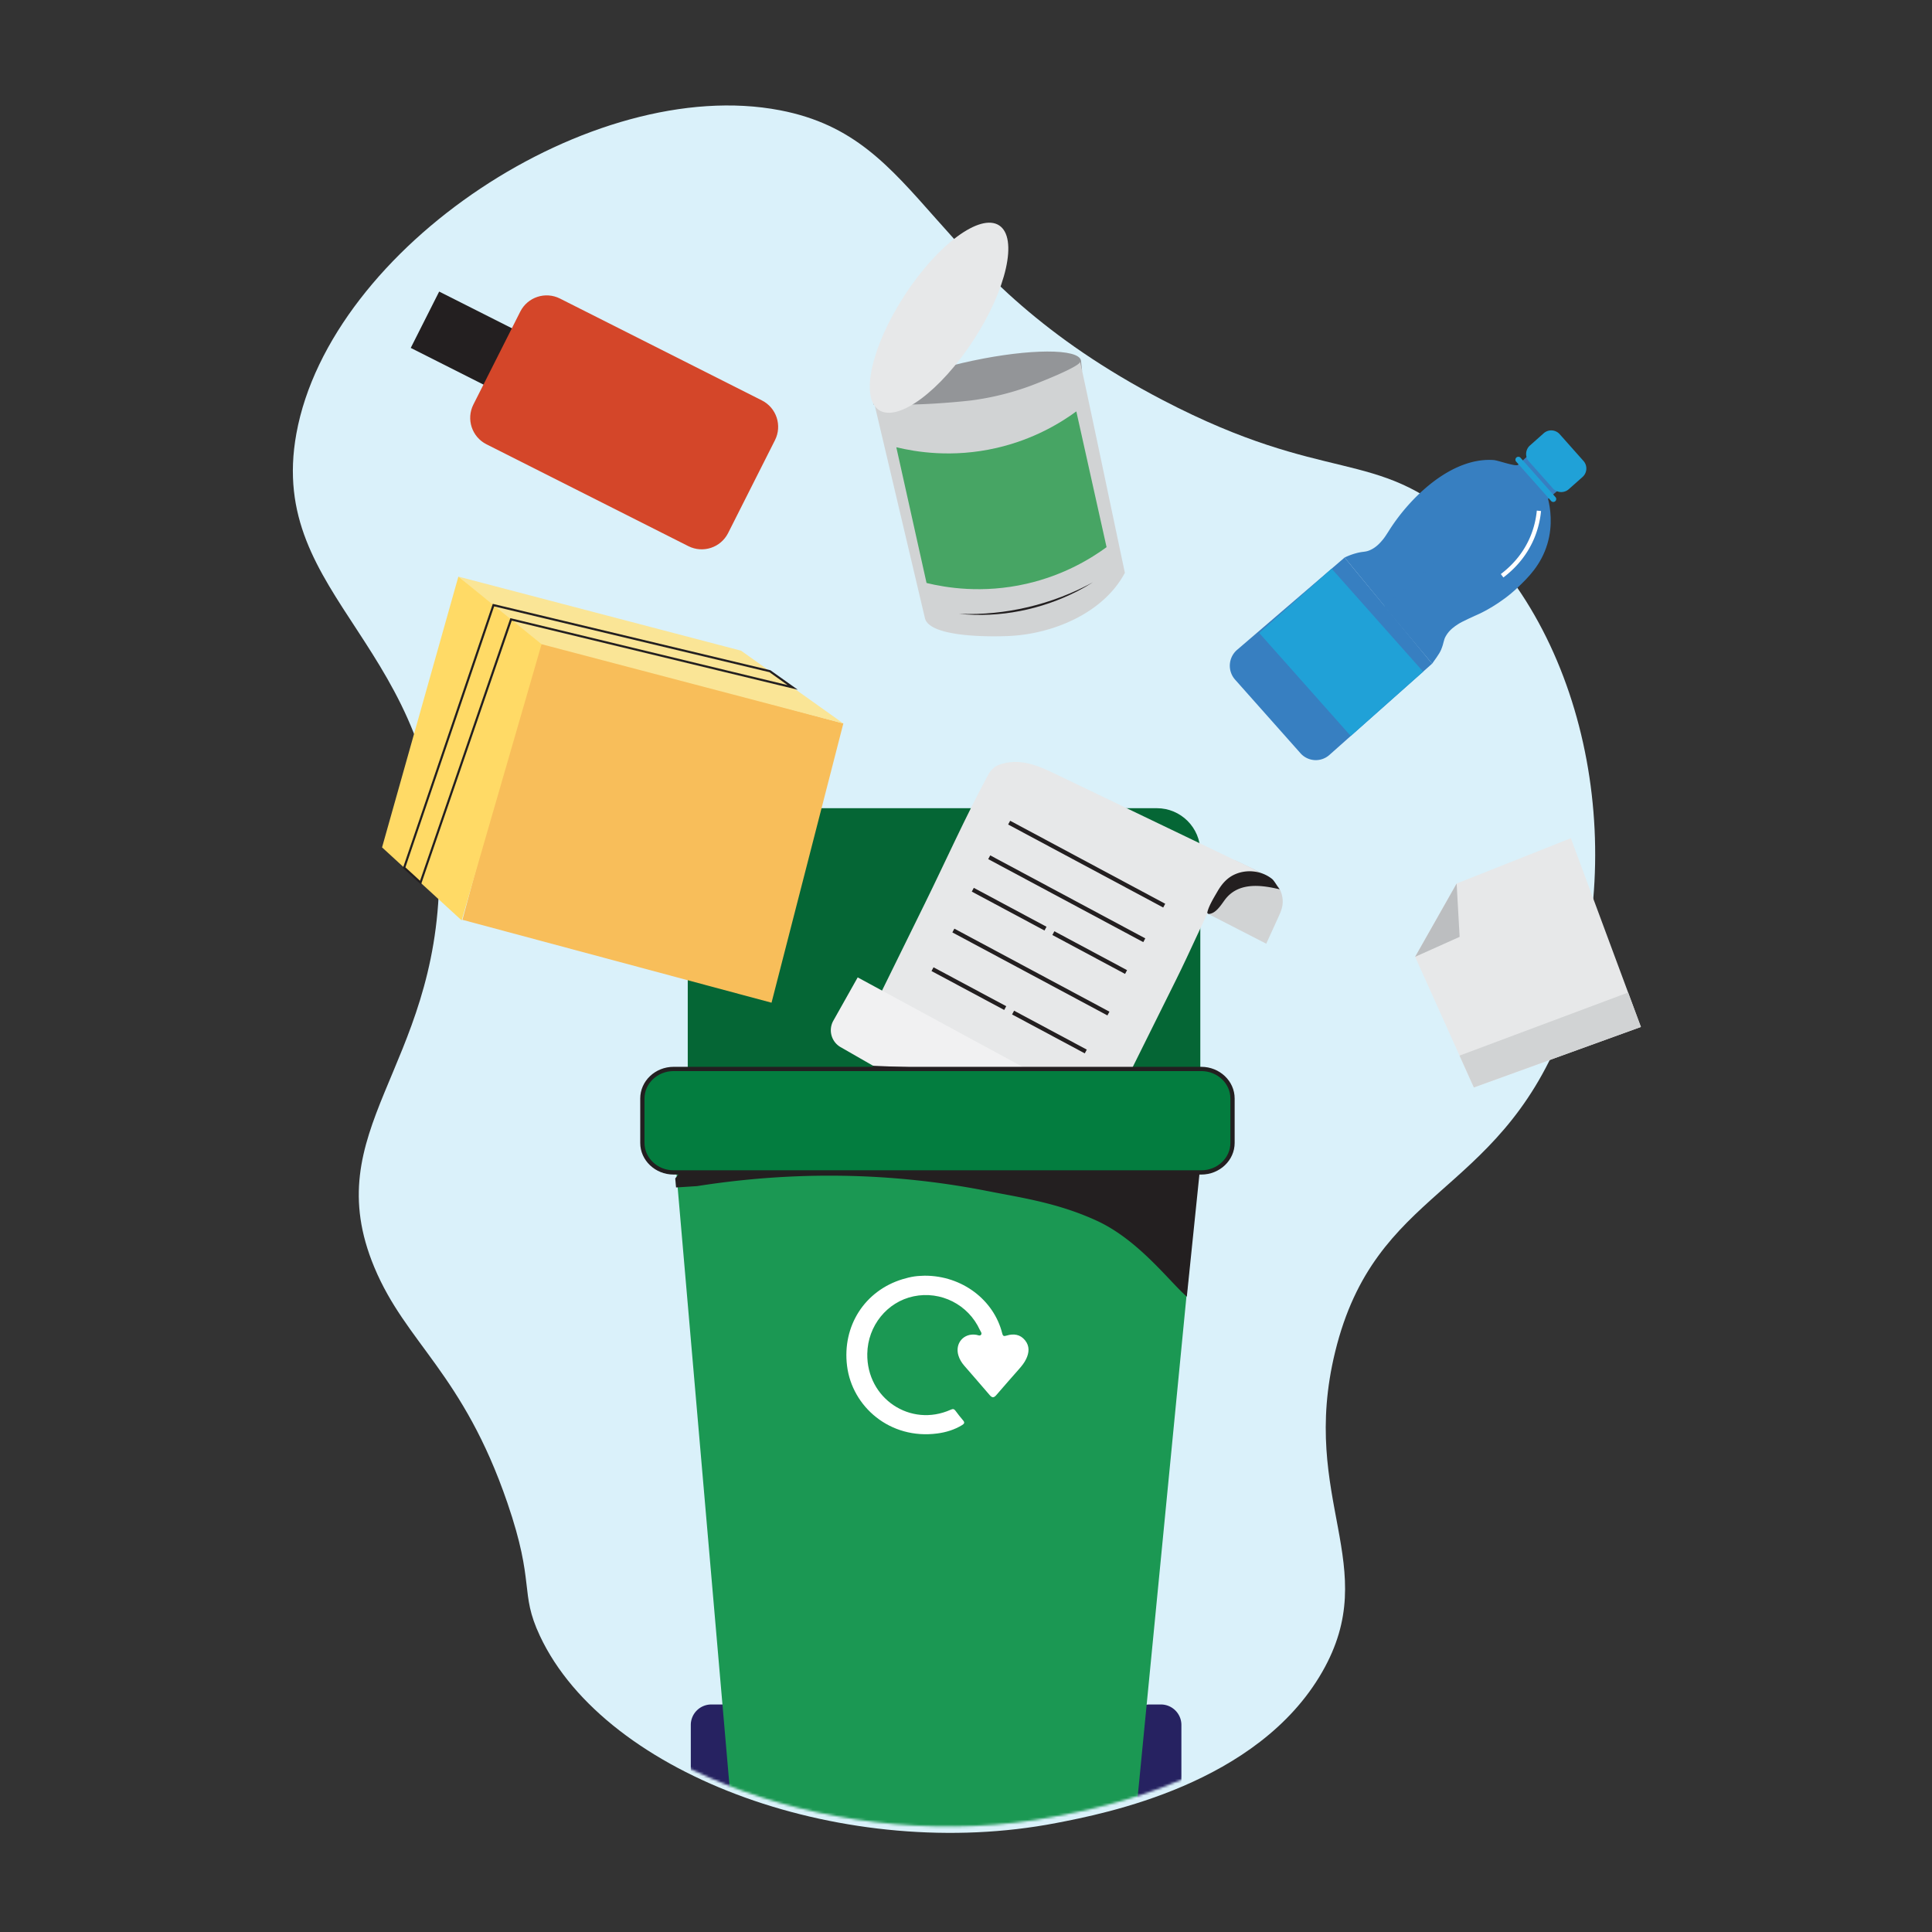
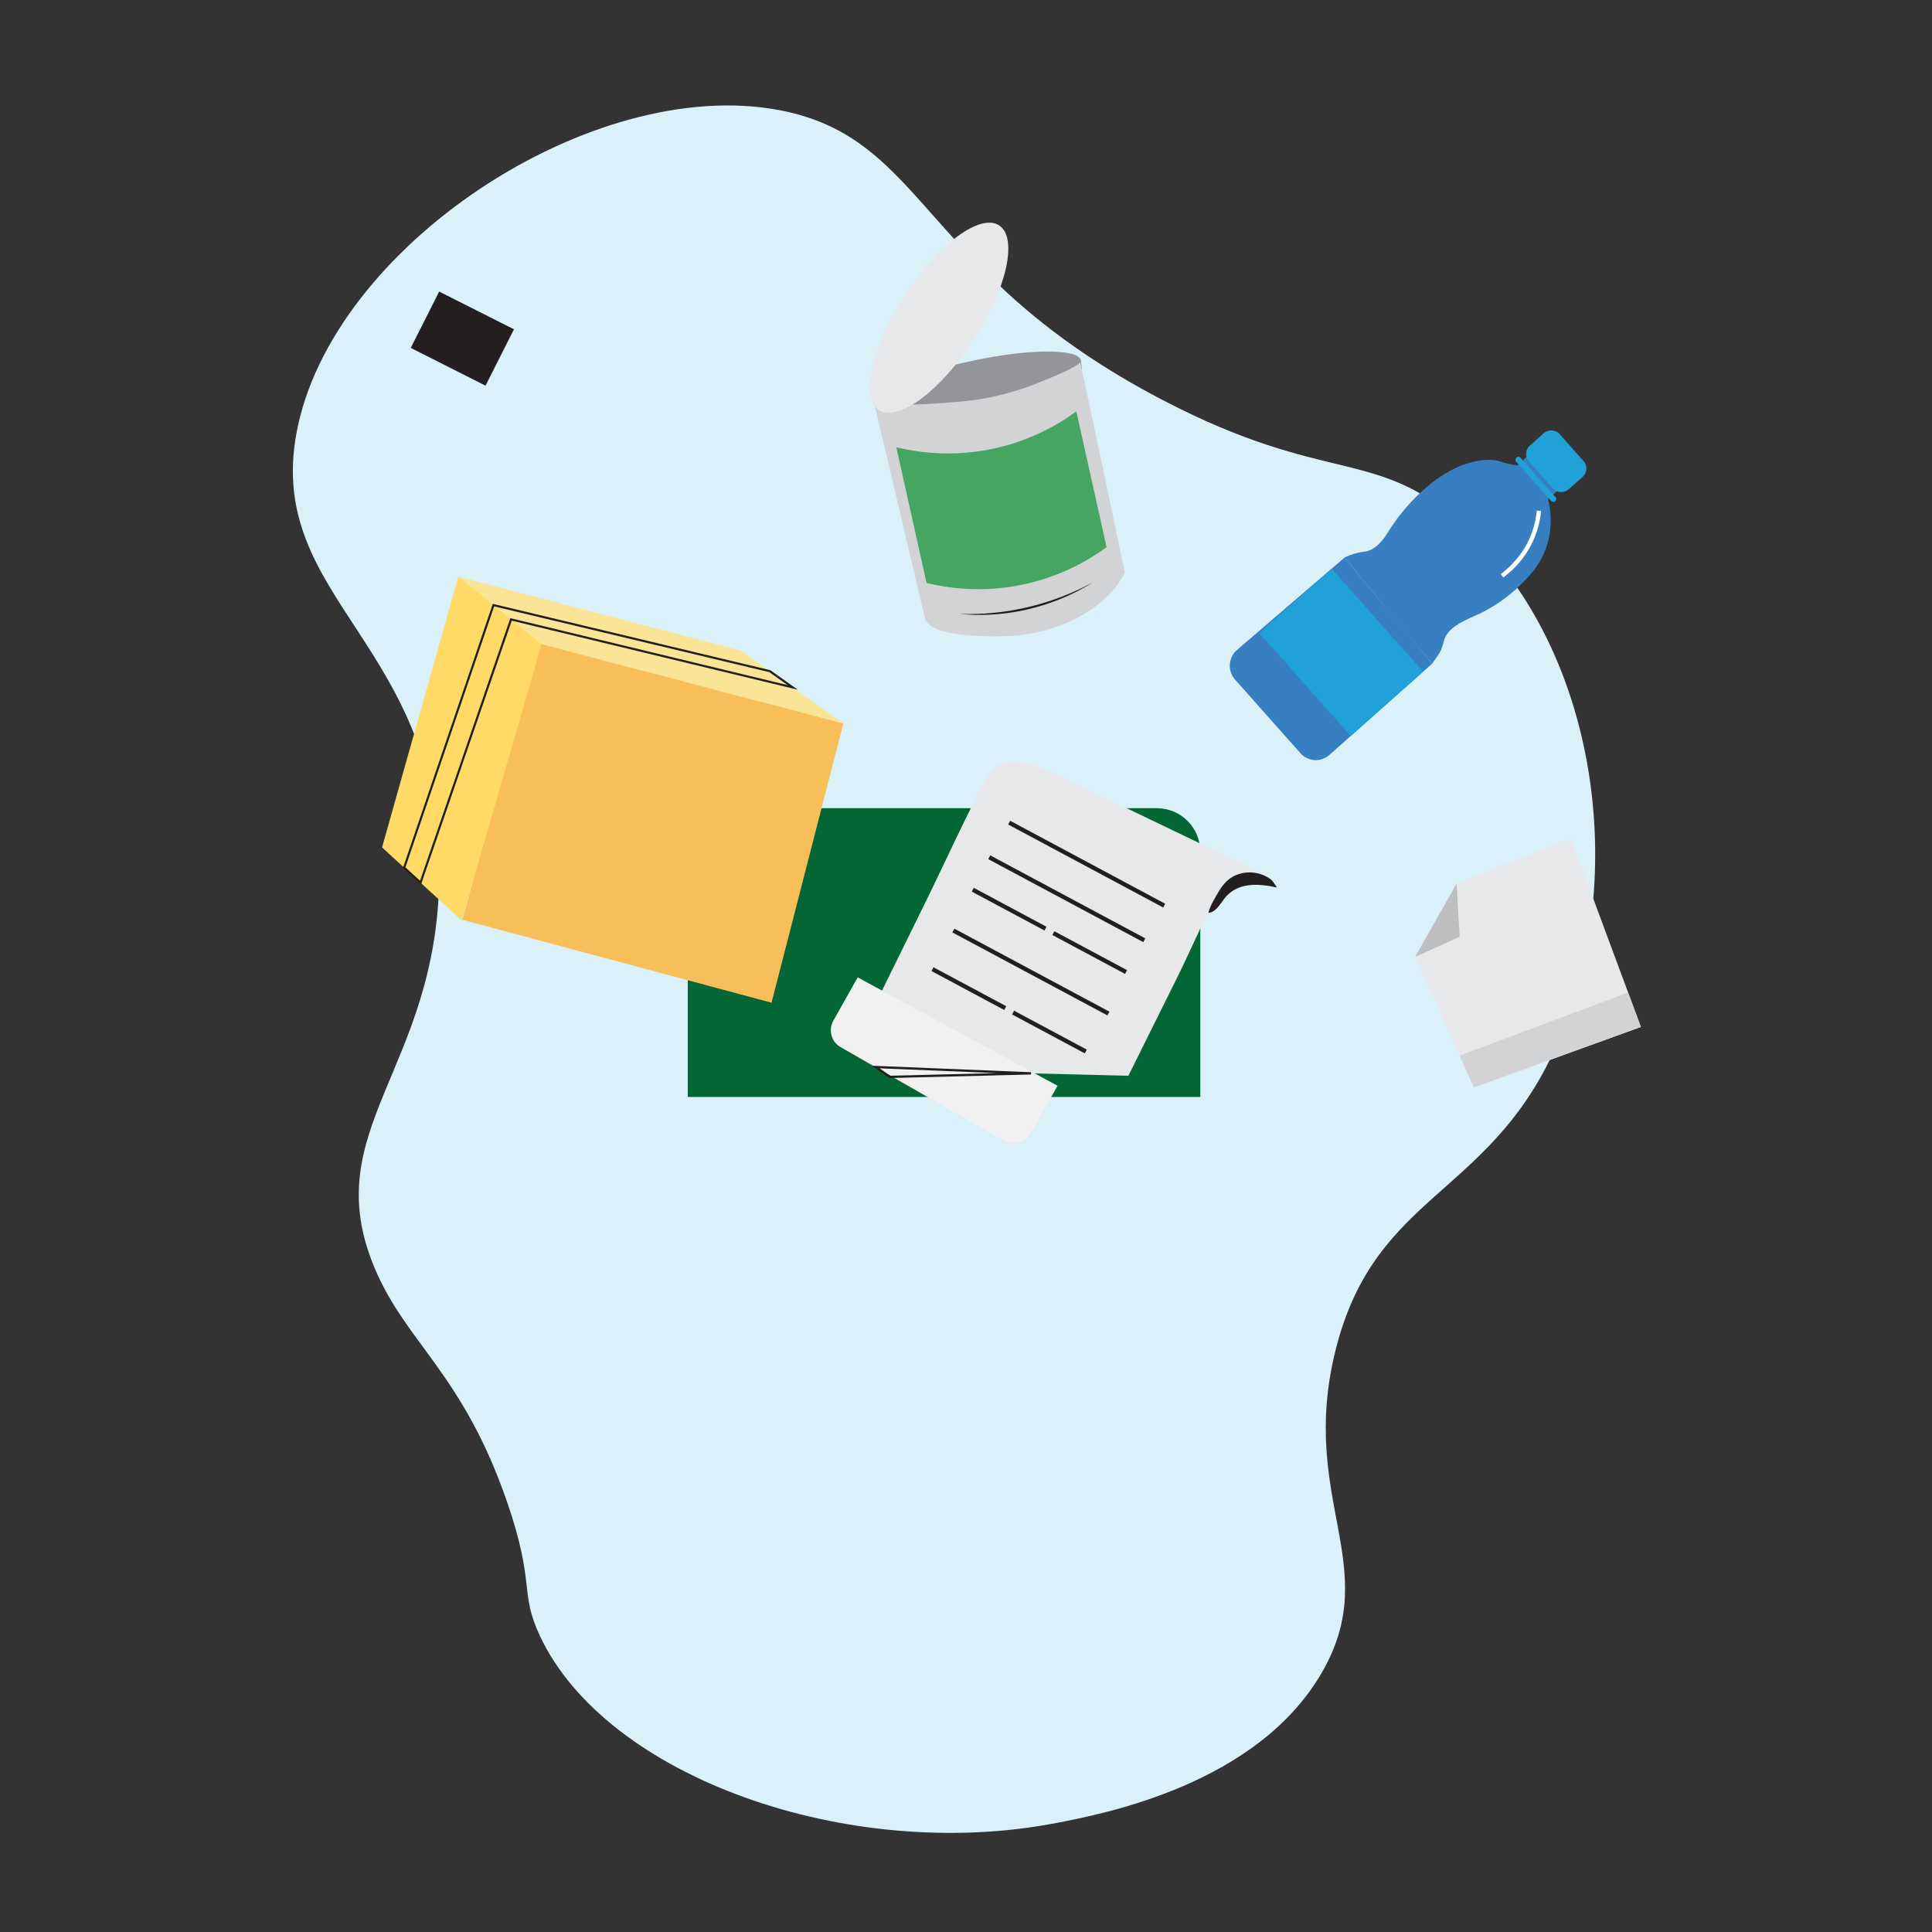
<svg xmlns="http://www.w3.org/2000/svg" width="800" height="800" fill="none">
  <rect width="100%" height="100%" fill="#333333" stroke="none" />
  <path fill="#DAF1FA" d="M210.101 622.301c-18.422-53.727-41.959-66.014-55.111-97.566-23.759-57.002 25.943-81.976 26.884-161.358 1.144-96.552-71.727-114.882-59.143-183.874 14.078-77.184 122.527-148.798 200.278-133.84 60.856 11.708 58.333 67.876 158.609 120.082 68.145 35.476 87.845 19.185 123.661 51.284 54.766 49.081 69.163 141.35 41.668 210.141-27.593 69.043-77.492 64.656-94.089 132.589-14.98 61.316 19.879 88.6-5.377 132.588-26.671 46.451-90.018 58.651-110.22 62.543-85.764 16.517-186.195-18.811-213.719-77.552-8.543-18.231-1.797-21.079-13.441-55.037" />
  <path fill="#056635" d="M284.784 454.229v-100.66c0-10.444 8.467-18.91 18.911-18.91h175.332c9.938 0 17.996 8.057 17.996 17.996v101.574" />
-   <path fill="#D1D3D4" d="m495.524 375.978 28.8 14.789 2.688-5.892 2.161-4.736c1.191-2.612 2.209-4.797 1.936-7.755-.404-4.38-3.036-7.53-6.711-9.716-3.641-2.166-7.669-3.87-11.466-5.724l-1.406-.686-13.148 4.152" />
  <path fill="#E7E8E9" d="m362.678 415.354 20.193-41.049c8.712-17.708 16.819-35.898 26.195-53.263 1.385-2.565 2.94-3.961 5.859-4.778 9.22-2.579 17.241 1.893 25.24 5.733q12.43 5.966 24.858 11.934 26.4 12.675 52.798 25.35c1.309.628 3.968 2.623 5.465 2.623-7.651 0-14.679-1.481-18.687 6.625-6.118 12.369-11.628 25.134-17.79 37.54q-9.784 19.692-19.567 39.382l-52.152-1.296" />
  <path fill="#F1F1F2" d="m355.154 404.716-10.091 17.94a8.06 8.06 0 0 0 3.017 10.945l67.539 38.716a8.06 8.06 0 0 0 11.004-2.987l11.3-19.726" />
  <path fill="#231F20" d="m481.659 375.785-64.206-34.371.832-1.556 64.206 34.371zM473.408 390.118l-64.207-34.371.832-1.556 64.207 34.371zM432.504 385.306l-30.103-16.113.832-1.556 30.103 16.113zM465.861 403.278l-30.101-16.113.832-1.556 30.101 16.113zM458.56 420.464l-64.207-34.371.832-1.556 64.207 34.371zM415.825 418.206l-30.102-16.113.832-1.556 30.102 16.113zM449.182 436.178l-30.101-16.113.832-1.556 30.101 16.113z" />
  <path fill="#F8BE5A" d="m191.491 380.874 31.025-115.555 126.691 34.257-29.733 115.623z" />
  <path fill="#FFDA66" d="m189.804 238.763 34.975 26.153-33.611 116.202-32.965-30.234z" />
  <path fill="#FAE596" d="m189.804 238.763 117.065 30.678 42.338 30.136-124.959-32.826z" />
  <path fill="#377FC1" d="m556.767 230.868-44.608 38.301a8.686 8.686 0 0 0-.724 12.264l27.077 30.477a8.466 8.466 0 0 0 11.951.706l42.551-37.806z" />
  <path fill="#377FC1" d="M628.535 192.527c-1.144.699-8.275-1.907-10.029-2.031-17.506-1.236-34.555 15.394-43.158 28.92-1.321 2.079-1.982 3.119-2.777 4.067-1.005 1.197-2.673 3.185-5.332 4.337-2.076.899-2.724.408-6.001 1.338a27 27 0 0 0-4.471 1.709l19.532 23.783 62.668-58.475-6.479-7.291s-3.944 3.638-3.953 3.643" />
  <path fill="#377FC1" d="M641.007 206.563c.924 3.703 2.087 10.657-.252 18.595-2.609 8.852-8.172 14.172-12.277 18.097-7.004 6.697-14.99 10.528-16.739 11.277-.181.078-1.693.723-3.695 1.686-2.22 1.068-3.329 1.602-4.364 2.28-1.308.857-3.478 2.278-4.934 4.784-1.138 1.954-.726 2.656-2.035 5.801-.783 1.881-3.108 4.813-3.697 5.728l-19.846-23.684 65.444-55.349 6.479 7.29z" />
  <path fill="#20A1D7" d="m629.616 189.546 14.479 16.296a1.207 1.207 0 1 1-1.806 1.604l-14.478-16.296a1.207 1.207 0 0 1 1.805-1.604M551.396 235.46l37.898 42.656-29.982 26.637-37.899-42.654zM642.965 202.174l-9.84-11.075a4.7 4.7 0 0 1 .392-6.634l5.695-5.06a4.7 4.7 0 0 1 6.636.392l9.839 11.074a4.7 4.7 0 0 1-.391 6.635l-5.696 5.06a4.7 4.7 0 0 1-6.635-.392" />
  <path fill="#231F20" d="M503.788 376.185c1.236-1.249 2.279-2.893 3.108-3.987 5.231-6.898 13.9-6.465 21.863-4.694-.529-.708-1.605-2.618-2.339-3.202-4.292-3.418-10.54-4.005-15.437-1.562-2.835 1.413-4.884 3.926-6.447 6.62-1.31 2.258-3.504 5.797-4.133 8.44-.08.332.721.085 1.045-.022.843-.277 1.624-.869 2.34-1.593" />
-   <path fill="#231F20" d="M517.448 361.709c-2.147 0-4.3.476-6.255 1.45-2.381 1.188-4.427 3.294-6.249 6.436l-.471.806c-1.207 2.056-2.828 4.817-3.483 7.025q.128-.033.312-.095c.69-.226 1.394-.709 2.152-1.476.87-.878 1.644-1.965 2.328-2.922.263-.368.51-.715.74-1.019 5.412-7.136 14.443-6.492 21.202-5.112-.492-.76-1.155-1.78-1.596-2.131-2.451-1.953-5.558-2.962-8.68-2.962m-16.84 16.728c-.218 0-.372-.056-.496-.171a.59.59 0 0 1-.167-.575c.576-2.414 2.392-5.508 3.716-7.765l.469-.803c1.919-3.306 4.092-5.532 6.644-6.804 5.119-2.553 11.524-1.901 15.94 1.616.566.451 1.231 1.479 1.818 2.387.236.363.445.687.604.9l.76 1.016-1.239-.275c-7.156-1.593-16.051-2.518-21.385 4.52a36 36 0 0 0-.724.996c-.704.986-1.502 2.104-2.426 3.038-.865.874-1.69 1.433-2.525 1.708-.433.141-.749.212-.989.212M426.915 444.456l-64.28-2.625 5.846 4.089z" />
  <path fill="#231F20" d="m364.22 442.366 4.404 3.081 44.02-1.104zm4.118 4.028-7.289-5.098 65.885 2.691-.008.939z" />
  <path fill="#E7E8E9" d="m610.298 450.29-24.323-54.093 17.191-30.344 47.285-18.774 29.012 78.159z" />
  <path fill="#BCBEC0" d="m603.166 365.853 1.235 22.078-18.427 8.265z" />
  <path fill="#D1D3D4" d="m604.369 437.105 69.803-26.123 5.292 14.256-69.167 25.052" />
  <mask id="a" width="540" height="716" x="120" y="41" maskUnits="userSpaceOnUse" style="mask-type:luminance">
-     <path fill="#fff" d="M121.997 176.874c-12.582 68.99 60.288 87.321 59.143 183.873-.943 79.381-50.643 104.356-26.884 161.357 13.152 31.552 36.691 43.84 55.111 97.567 11.644 33.958 4.9 36.807 13.441 55.036 27.525 58.743 127.956 94.07 213.719 77.552 20.204-3.89 83.549-16.091 110.221-62.542 25.255-43.986-9.604-71.273 5.377-132.589 16.596-67.932 66.495-63.545 94.088-132.589 27.495-68.789 13.098-161.06-41.668-210.14-35.814-32.099-55.516-15.808-123.661-51.285-100.276-52.203-97.755-108.373-158.608-120.08-7.013-1.35-14.275-1.995-21.696-1.994-74.851 0-165.775 65.612-178.583 135.834" />
-   </mask>
+     </mask>
  <g mask="url(#a)">
    <path fill="#262261" d="M480.704 761.59h-4.702a8.485 8.485 0 0 1-8.485-8.486v-38.829a8.486 8.486 0 0 1 8.485-8.485h4.702c4.686 0 8.485 3.8 8.485 8.485v38.829a8.485 8.485 0 0 1-8.485 8.486M299.23 761.59h-4.703a8.485 8.485 0 0 1-8.484-8.486v-38.829a8.486 8.486 0 0 1 8.484-8.485h4.703c4.687 0 8.485 3.8 8.485 8.485v38.829a8.485 8.485 0 0 1-8.485 8.486" />
    <path fill="#1B9853" d="M280.064 485.477 303.5 755.975a6.034 6.034 0 0 0 6.012 5.512h154.399a6.034 6.034 0 0 0 6.005-5.448l26.372-270.562" />
-     <path fill="#037D3F" d="M278.925 485.477h218.502c7.144 0 12.936-5.478 12.936-12.237v-18.372c0-6.759-5.792-12.237-12.936-12.237H278.925c-7.144 0-12.936 5.478-12.936 12.237v18.372c0 6.759 5.792 12.237 12.936 12.237" />
    <path fill="#231F20" d="M278.925 443.513c-6.646 0-12.053 5.094-12.053 11.355v18.372c0 6.261 5.407 11.355 12.053 11.355h218.502c6.646 0 12.053-5.094 12.053-11.355v-18.372c0-6.261-5.407-11.355-12.053-11.355zm218.502 42.847H278.925c-7.618 0-13.817-5.887-13.817-13.12v-18.372c0-7.233 6.199-13.119 13.817-13.119h218.502c7.618 0 13.818 5.886 13.818 13.119v18.372c0 7.233-6.2 13.12-13.818 13.12" />
    <path fill="#fff" d="M382.866 528.238c15.6-.047 28.678 10.12 32.118 23.82.314 1.252.682 1.336 1.892.965 2.827-.866 5.547-.516 7.546 1.93 1.99 2.434 1.758 5.129.477 7.796-.727 1.513-1.773 2.828-2.883 4.089-3.172 3.604-6.346 7.204-9.474 10.843-1.002 1.165-1.727 1.193-2.759-.028-3.475-4.111-7.06-8.128-10.565-12.214-1.044-1.217-1.878-2.58-2.358-4.148-1.541-5.041 2.183-9.397 7.375-8.581.7.111 1.553.623 2.025-.055.452-.646-.258-1.372-.549-2.005-4.8-10.483-16.179-16.229-27.413-13.872-10.986 2.304-18.988 12.213-19.176 23.776-.302 18.568 17.932 30.637 34.54 23.183.945-.426 1.413-.339 1.988.438.994 1.348 2.02 2.678 3.114 3.944.787.908.571 1.398-.384 1.983-3.166 1.941-6.658 2.993-10.273 3.471-19.612 2.59-35.275-11.118-37.364-27.995-2.047-16.523 7.305-31.125 22.999-35.893 1.594-.484 3.228-.888 4.872-1.14 1.578-.243 3.196-.238 4.252-.307" />
    <path fill="#231F20" d="M288.576 490.702c30.387-4.777 72.266-7.405 120.068 1.98 14.99 2.944 29.595 4.992 45.667 12.379 16.875 7.754 29.281 24.072 36.772 30.948l5.205-50.531-125.444.273h-88.938l-1.842 2.35.282 3.126z" />
    <path fill="#231F20" d="m280.524 488.237.226 2.517 7.777-.496a356 356 0 0 1 41.265-4.061h-47.669zm76.555-2.04a337.6 337.6 0 0 1 51.651 6.048c2.093.411 4.178.805 6.262 1.197 12.6 2.378 25.63 4.836 39.504 11.212 12.86 5.911 23.112 16.732 30.598 24.635 2.121 2.239 3.988 4.209 5.637 5.78l5.063-49.144-124.95.272zm134.357 50.741-.654-.6c-1.83-1.68-3.918-3.884-6.336-6.436-7.436-7.849-17.619-18.598-30.322-24.436-13.776-6.33-26.75-8.778-39.297-11.146a929 929 0 0 1-6.271-1.199c-39.092-7.676-79.434-8.343-119.912-1.977l-.04.004-8.665.553-.335-3.736 2.084-2.66h89.156l125.938-.275z" />
  </g>
  <path fill="#231F20" d="m167.871 359.153 6.059 5.556 37.394-108.751.39.095 114.385 27.616-7.487-5.328-113.992-27.252zm6.455 7.116-7.475-6.856.092-.272 37.1-109.096.391.093 114.55 27.385 11.347 8.076-118.433-28.594z" />
  <path fill="#939598" d="M447.601 149.244c-1.049-4.957-21.147-4.902-44.888.123-23.74 5.025-42.136 13.119-41.087 18.076l32.144 7.368 35.916-9.012 18.379-12.349z" />
  <path fill="#D1D3D4" d="M382.998 255.979c2.01 8.353 29.8 7.708 36.052 7.304 17.862-1.155 38.07-9.763 46.736-26.093-6.173-29.164-12.234-58.355-18.53-87.494.43 1.991-18.455 9.302-20.563 10.079a113.3 113.3 0 0 1-24.249 5.995c-4.3.57-39.76 4.076-40.91-.796.002.002 21.462 90.992 21.464 91.005" />
  <path fill="#E7E8E9" d="M403.105 140.849c-13.74 21.119-31.265 34.083-39.144 28.958-7.879-5.127-3.127-26.402 10.613-47.52s31.264-34.084 39.144-28.958 3.127 26.402-10.613 47.52" />
  <path fill="#47A564" d="M445.685 170.352c-6.3 4.615-17.518 11.587-33.126 15.156-18.294 4.184-33.496 1.609-41.414-.317l12.52 56.21c7.918 1.926 23.12 4.502 41.415.318 15.608-3.57 26.827-10.542 33.127-15.156z" />
  <path fill="#231F20" d="M397.126 254.168c19.257.786 38.526-3.85 55.442-13.055-2.033 1.296-4.138 2.479-6.274 3.605-15.035 7.734-32.327 11.223-49.168 9.45" />
  <path fill="#fff" d="m622.527 239.114-1.067-1.406c5.627-4.272 9.764-9.561 12.299-15.721a37.2 37.2 0 0 0 2.6-10.559l1.756.171a39 39 0 0 1-2.725 11.06c-2.656 6.455-6.983 11.991-12.863 16.455" />
  <path fill="#231F20" d="m212.82 136.358-11.77 23.331-30.97-15.626 11.771-23.33z" />
-   <path fill="#D44629" d="m320.903 182.261-19.41 38.47c-3.046 6.04-10.413 8.467-16.454 5.419l-83.603-42.18c-6.04-3.047-8.467-10.413-5.419-16.453l19.408-38.471c3.048-6.04 10.415-8.467 16.455-5.419l83.604 42.179c6.04 3.048 8.467 10.415 5.419 16.455" />
</svg>